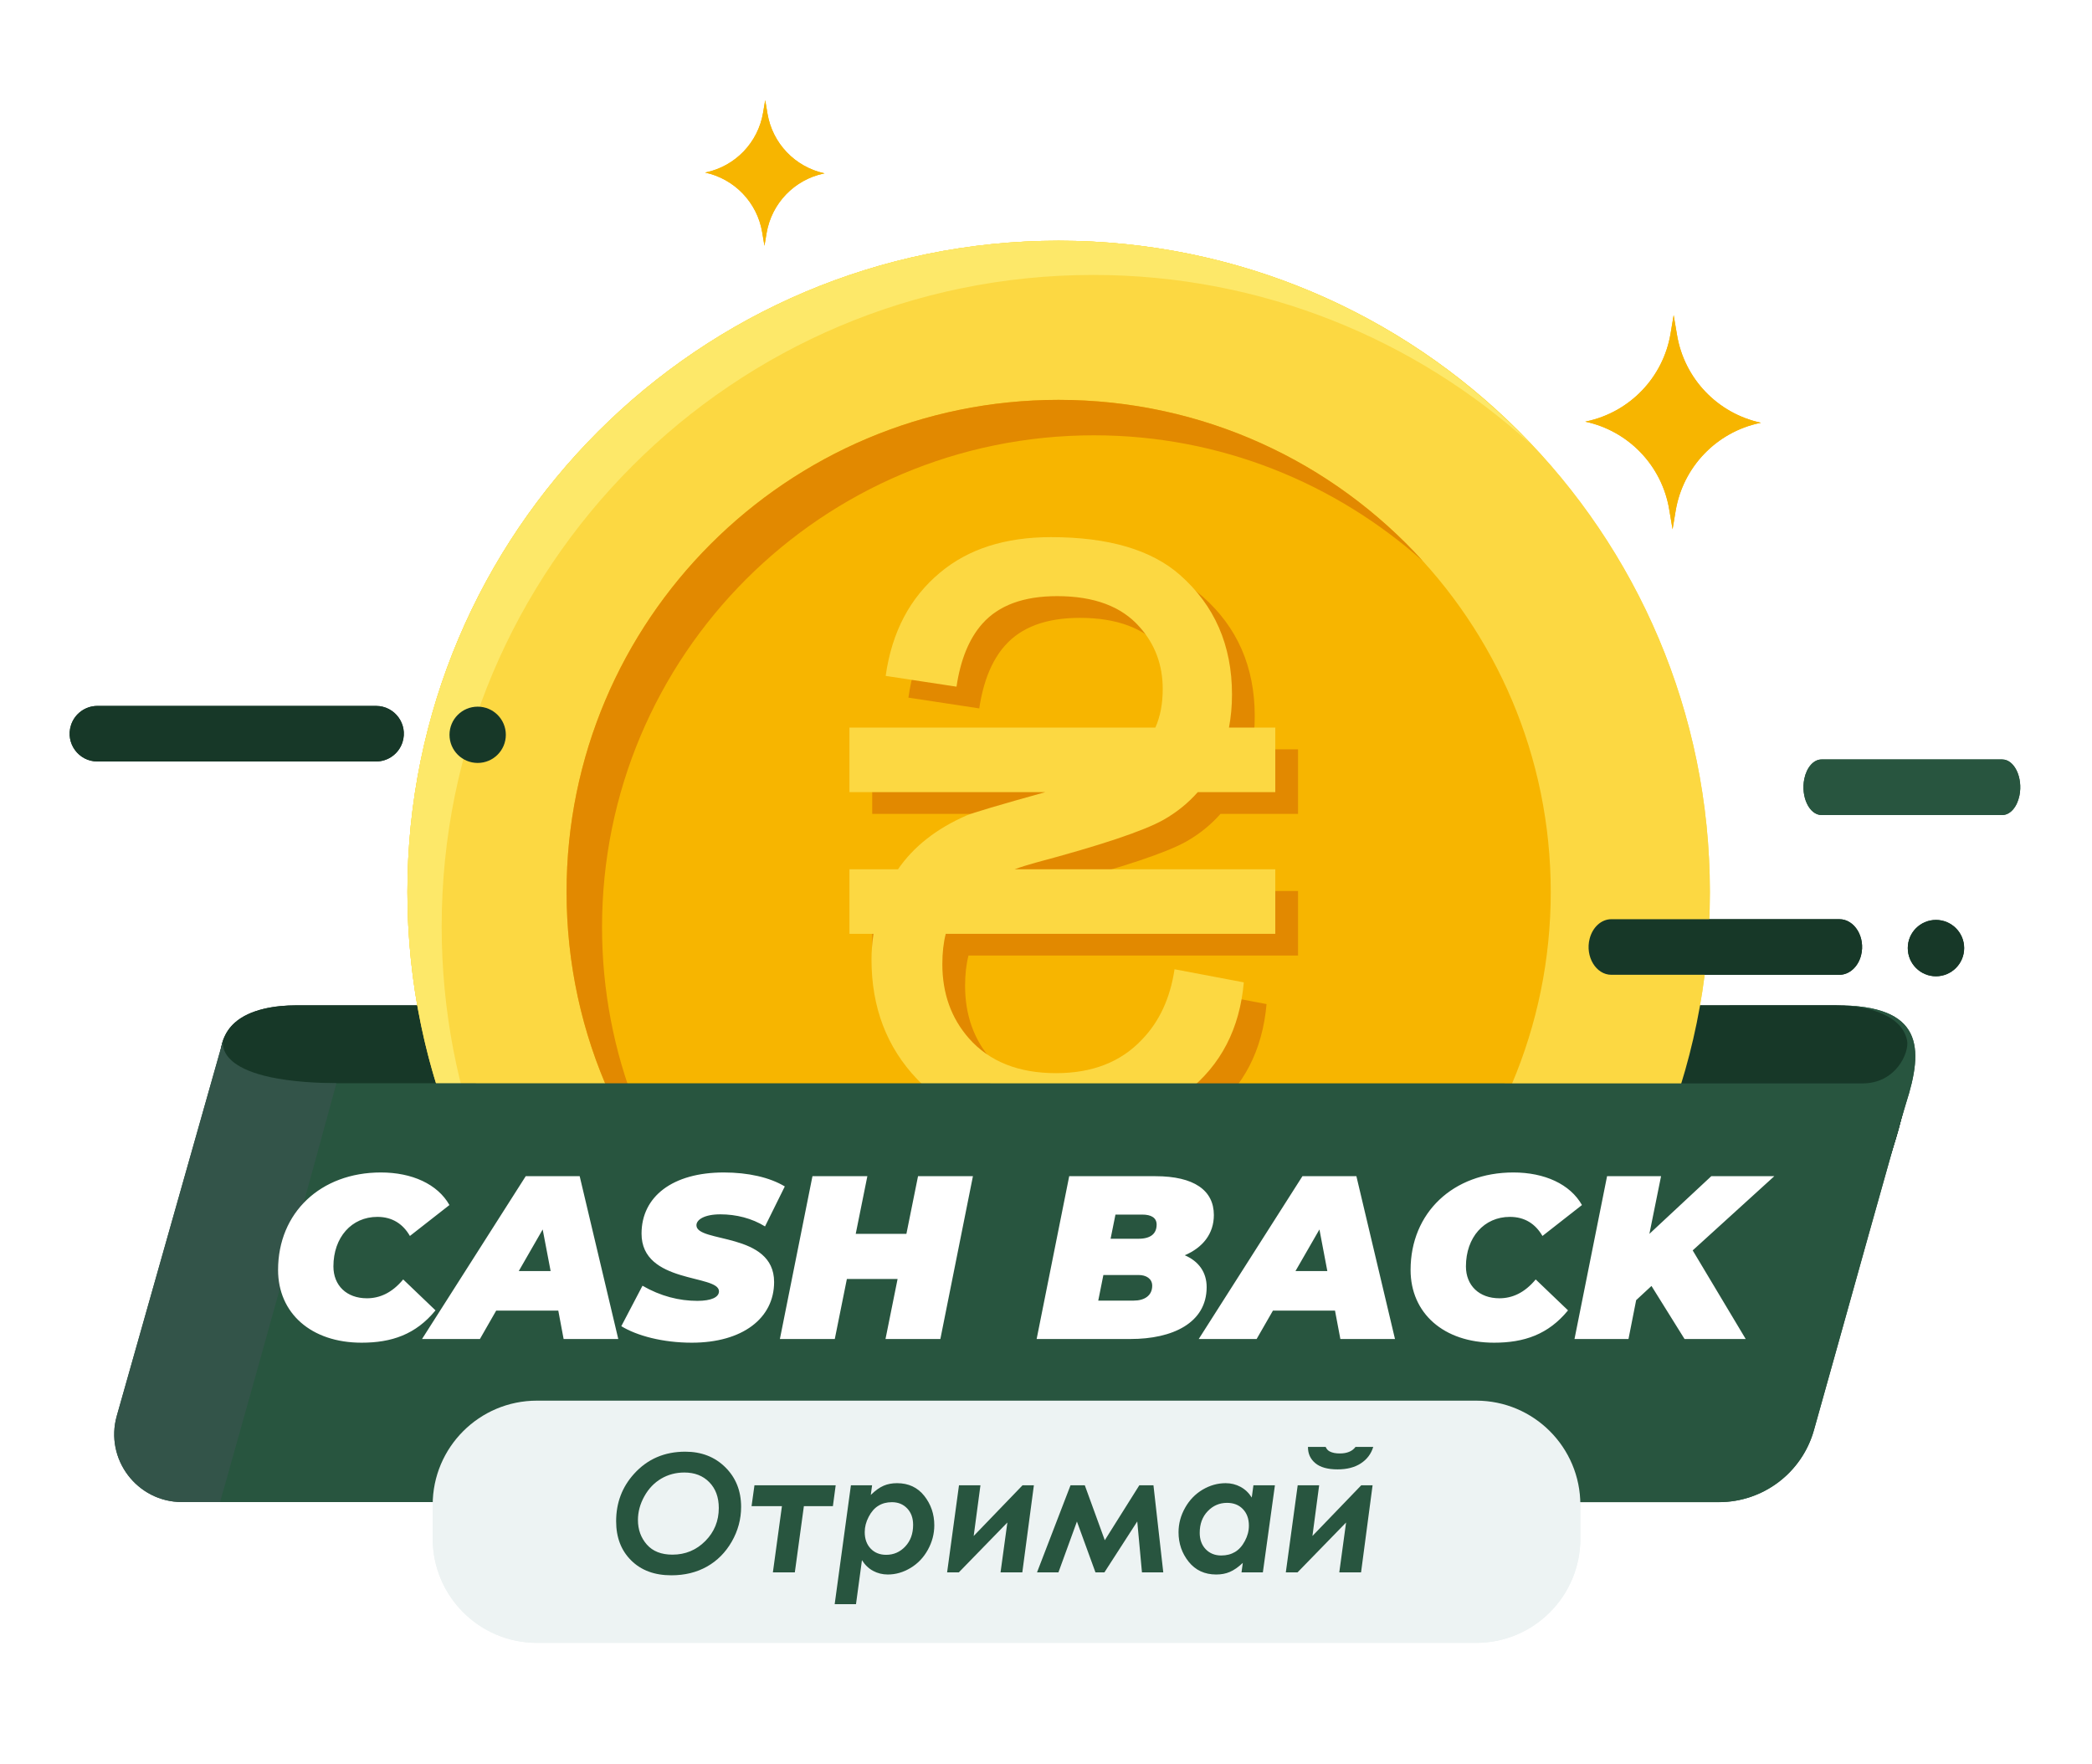
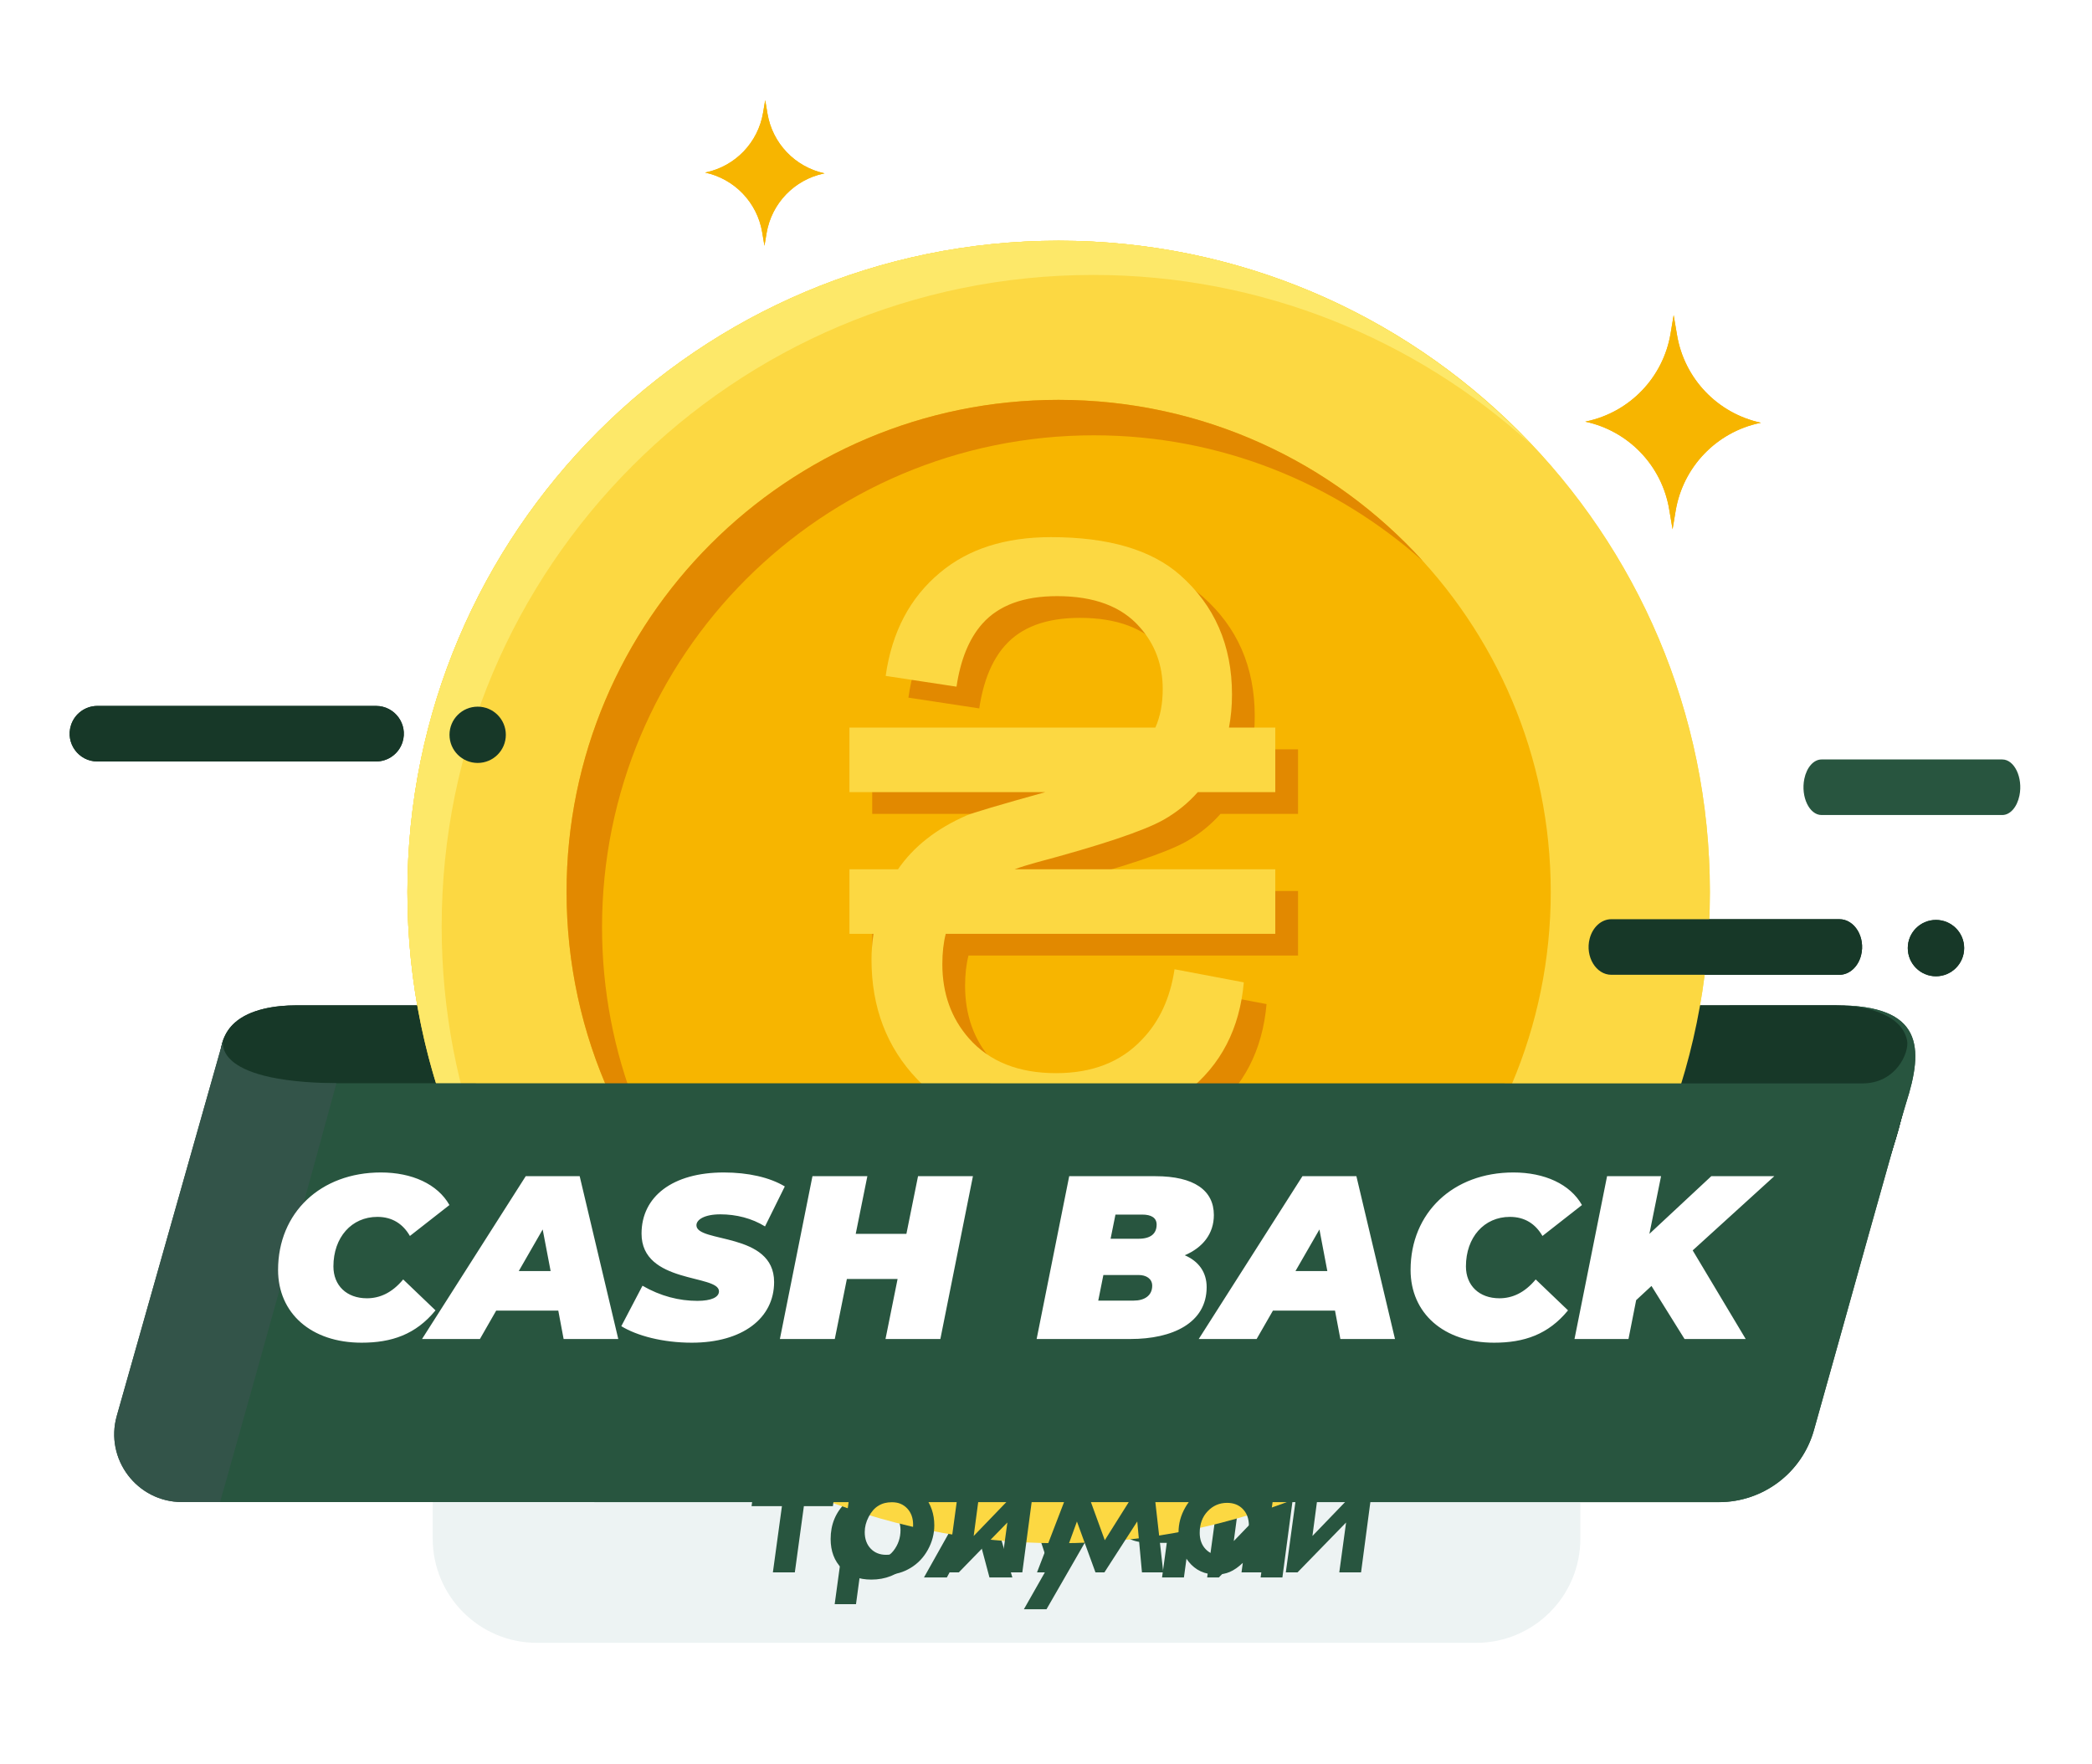
<svg xmlns="http://www.w3.org/2000/svg" xml:space="preserve" width="600px" height="506px" version="1.1" style="shape-rendering:geometricPrecision; text-rendering:geometricPrecision; image-rendering:optimizeQuality; fill-rule:evenodd; clip-rule:evenodd" viewBox="0 0 600.6 506.22">
  <defs>
    <style type="text/css">
   
    .fil1 {fill:#173828}
    .fil8 {fill:#28553F}
    .fil9 {fill:#335449}
    .fil5 {fill:#E28900}
    .fil10 {fill:#EDF3F3}
    .fil4 {fill:#F7B500}
    .fil2 {fill:#FCD842}
    .fil3 {fill:#FDE869}
    .fil0 {fill:white}
    .fil11 {fill:#28553F;fill-rule:nonzero}
    .fil6 {fill:#E28900;fill-rule:nonzero}
    .fil7 {fill:#FCD842;fill-rule:nonzero}
   
  </style>
  </defs>
  <g id="Слой_x0020_1">
    <polygon class="fil0" points="0,506.22 600.6,506.22 600.6,0 0,0 " />
    <path class="fil1" d="M545.09 324.03c-3.09,11.56 -22.07,63.61 -28.71,84.3 -6.22,19.33 -3.75,-44.15 -9.95,-24.82 -0.99,3.06 -14.32,6.22 -16.88,8.18 -2.79,2.16 -7.28,7.17 -10.81,7.16 -29.78,-0.16 -6.55,-7.01 -36.34,-7.16 -15.06,-0.08 -18.83,5.76 -33.9,5.69 -7.53,-0.04 -16.95,1.5 -24.49,1.47 -6.58,-0.04 -56.04,-8.83 -62.29,-10.49 2.99,-16.48 25.94,26.57 30.66,10.49 4.86,-16.57 -25.47,6.62 -20.61,-9.94 9.82,-33.48 19.64,-66.95 29.46,-100.42 55.29,0 110.59,-0.01 165.89,-0.02 5.88,0 13.2,1.06 17.59,4.96 6.26,5.57 4.3,14.65 2.35,22.8 -0.63,2.61 -1.29,5.21 -1.97,7.8l0 0z" />
    <path class="fil1" d="M67.07 324.03c3.08,11.57 22.06,63.62 28.71,84.3 6.2,19.33 3.74,-44.15 9.94,-24.82 0.99,3.07 14.32,6.22 16.87,8.18 2.8,2.16 7.28,7.18 10.82,7.16 29.78,-0.16 6.55,-7 36.33,-7.16 15.07,-0.07 18.84,5.76 33.91,5.69 7.53,-0.04 16.95,1.5 24.49,1.47 6.58,-0.04 56.04,-8.83 62.28,-10.49 -2.98,-16.48 -25.94,26.57 -30.65,10.49 -4.86,-16.56 25.47,6.62 20.61,-9.94 -9.82,-33.47 -19.64,-66.94 -29.45,-100.41 -55.3,-0.01 -110.6,-0.02 -165.9,-0.02 -5.87,0 -13.2,1.06 -17.59,4.95 -6.26,5.57 -4.31,14.66 -2.35,22.8 0.62,2.62 1.29,5.21 1.98,7.8l0 0z" />
    <path class="fil2" d="M490.89 255.93c0,103.26 -83.7,186.97 -186.96,186.97 -103.25,0 -186.96,-83.71 -186.96,-186.97 0,-103.25 83.71,-186.96 186.96,-186.96 103.26,0 186.96,83.71 186.96,186.96z" />
    <path class="fil3" d="M439.47 127.39c-33.19,-30.2 -77.27,-48.59 -125.62,-48.59 -103.3,0 -187.05,83.75 -187.05,187.05 0,48.35 18.39,92.42 48.59,125.62 -35.98,-33.9 -58.42,-82.13 -58.42,-135.57 0,-103.19 83.75,-186.93 186.93,-186.93 53.44,0 101.68,22.44 135.57,58.42z" />
    <path class="fil4" d="M445.2 255.93c0,78.02 -63.25,141.27 -141.27,141.27 -78.02,0 -141.27,-63.25 -141.27,-141.27 0,-78.02 63.25,-141.27 141.27,-141.27 78.02,0 141.27,63.25 141.27,141.27z" />
    <path class="fil5" d="M408.47 160.93c-25.1,-22.33 -58.06,-36.09 -94.39,-36.09 -78.08,0 -141.24,63.16 -141.24,141.23 0,36.33 13.77,69.3 36.09,94.4 -28.45,-25.79 -46.27,-63.04 -46.27,-104.57 0,-77.97 63.28,-141.24 141.24,-141.24 41.53,0 78.78,17.81 104.57,46.27z" />
    <g id="_2064568832784">
      <path class="fil6" d="M372.66 274.18l-94.61 0c-0.64,2.49 -0.98,5.39 -0.98,8.7 0,8.36 2.53,15.48 7.61,21.28 5.88,6.67 14.24,10.02 25.05,10.02 10.39,0 18.6,-3.2 24.63,-9.61 5,-5.15 8.13,-11.9 9.37,-20.22l19.89 3.77c-1.17,13.29 -6.59,23.76 -16.27,31.37 -9.64,7.61 -22.11,11.41 -37.4,11.41 -7.57,0 -15.06,-1.36 -22.48,-4.07 -7.42,-2.71 -13.3,-6.36 -17.63,-10.92 -8.74,-9.15 -13.1,-20.64 -13.1,-34.35 0,-2.33 0.18,-4.82 0.56,-7.38l-6.89 0 0 -18.53 13.93 0c4.49,-6.51 11,-11.63 19.59,-15.4 1.84,-0.79 9.41,-3.05 22.71,-6.74l-56.23 0 0 -18.53 87.82 0c1.4,-3.17 2.11,-6.86 2.11,-11.07 0,-6.93 -2.22,-12.88 -6.62,-17.82 -5.2,-5.91 -13.11,-8.85 -23.69,-8.85 -9.64,0 -16.8,2.64 -21.51,7.95 -3.73,4.22 -6.21,10.2 -7.38,18.04l-20.34 -3.09c1.77,-12.58 6.97,-22.48 15.63,-29.68 8.1,-6.78 18.68,-10.17 31.83,-10.17 16.45,0 28.77,3.62 36.98,10.81 9.98,8.78 14.99,20.23 14.99,34.39 0,3.31 -0.3,6.48 -0.87,9.49l13.3 0 0 18.53 -22.26 0c-2.79,3.16 -6.1,5.83 -9.91,7.98 -5.68,3.16 -17.92,7.27 -36.72,12.28 -2.14,0.6 -4.14,1.2 -5.95,1.88l74.84 0 0 18.53z" />
      <path class="fil7" d="M366.13 267.95l-94.61 0c-0.64,2.48 -0.98,5.38 -0.98,8.7 0,8.36 2.52,15.48 7.61,21.28 5.87,6.66 14.24,10.01 25.04,10.01 10.4,0 18.61,-3.2 24.63,-9.6 5.01,-5.16 8.14,-11.9 9.38,-20.22l19.89 3.76c-1.17,13.3 -6.59,23.77 -16.27,31.37 -9.64,7.61 -22.11,11.41 -37.4,11.41 -7.57,0 -15.07,-1.35 -22.48,-4.06 -7.42,-2.71 -13.3,-6.37 -17.63,-10.92 -8.74,-9.16 -13.11,-20.64 -13.11,-34.35 0,-2.34 0.19,-4.82 0.57,-7.38l-6.89 0 0 -18.53 13.93 0c4.48,-6.52 11,-11.64 19.59,-15.41 1.84,-0.79 9.41,-3.05 22.71,-6.74l-56.23 0 0 -18.53 87.82 0c1.4,-3.16 2.11,-6.85 2.11,-11.07 0,-6.93 -2.22,-12.88 -6.63,-17.81 -5.19,-5.92 -13.1,-8.85 -23.69,-8.85 -9.64,0 -16.79,2.63 -21.5,7.94 -3.73,4.22 -6.21,10.21 -7.38,18.04l-20.34 -3.09c1.77,-12.57 6.97,-22.48 15.63,-29.67 8.1,-6.78 18.68,-10.17 31.82,-10.17 16.46,0 28.78,3.62 36.99,10.81 9.98,8.77 14.99,20.22 14.99,34.38 0,3.32 -0.3,6.48 -0.87,9.49l13.3 0 0 18.53 -22.26 0c-2.79,3.17 -6.1,5.84 -9.91,7.99 -5.68,3.16 -17.92,7.27 -36.72,12.28 -2.14,0.6 -4.14,1.2 -5.95,1.88l74.84 0 0 18.53 0 0z" />
    </g>
    <path class="fil8" d="M527.16 288.48c6.7,-0.08 18.68,1.89 20.34,10.06 0.69,3.42 -3.12,12.35 -12.8,12.35 -0.66,0 -458.65,-0.05 -458.65,-0.05l-29.12 98.13c0,0 -2.77,22.11 15.5,22.11 97.09,0 410.64,0.01 410.64,0.02l20.41 0c12.7,0 23.84,-8.43 27.28,-20.65 8.8,-31.26 24.19,-86.83 26.43,-93.82 5.16,-16.01 4.96,-28.21 -20.03,-28.15l0 0z" />
    <path class="fil9" d="M64.18 298.13c0,0 -4.56,12.34 32.42,12.71 -16.44,60.41 -33.42,120.24 -33.42,120.24l-10.91 0c-12.91,0 -22.25,-12.34 -18.73,-24.77l30.64 -108.18 0 0z" />
    <path class="fil0" d="M509.38 337.52l-23.43 21.3 15.22 25.44 -17.56 0 -9.48 -15.22 -4.41 4.07 -2.19 11.15 -15.5 0 9.35 -46.74 15.49 0 -3.34 16.57 17.76 -16.57 18.09 0 0 0zm-80.45 47.81c8.62,0 15.56,-2.34 21.23,-9.28l-9.28 -8.88c-3.2,3.87 -6.74,5.4 -10.41,5.4 -5.81,0 -9.62,-3.67 -9.62,-9.14 0,-8.35 5.21,-14.22 12.62,-14.22 4.28,0 7.35,2 9.35,5.47l11.35 -8.87c-3.41,-6.01 -10.75,-9.35 -19.7,-9.35 -17.29,0 -29.51,11.54 -29.51,27.97 0,12.42 9.49,20.9 23.97,20.9l0 0 0 0zm-57.01 -20.56l9.14 0 -2.27 -11.96 -6.87 11.96 0 0 0 0zm12.88 19.49l-1.53 -8.15 -17.83 0 -4.67 8.15 -16.63 0 29.78 -46.74 15.49 0 11.08 46.74 -15.69 0 0 0 0 0zm-59.35 -11.02l-10.15 0 1.47 -7.34 10.15 0c2.07,0 3.87,1 3.87,3.07 0,2.87 -2.26,4.27 -5.34,4.27l0 0zm2.47 -24.7c2.61,0 4.14,0.93 4.14,2.87 0,2.54 -1.6,4.08 -5.21,4.08l-8.01 0 1.4 -6.95 7.68 0 0 0 0 0zm12.22 11.69c5.14,-2.21 8.34,-6.14 8.34,-11.56 0,-7.07 -5.67,-11.15 -16.75,-11.15l-24.77 0 -9.35 46.74 26.97 0c11.95,0 21.83,-4.54 21.83,-14.89 0,-4.27 -2.27,-7.41 -6.27,-9.14l0 0 0 0zm-76.57 -22.71l15.75 0 -9.35 46.74 -15.75 0 3.47 -17.23 -14.56 0 -3.47 17.23 -15.75 0 9.34 -46.74 15.76 0 -3.34 16.57 14.56 0 3.34 -16.57 0 0 0 0zm-64.97 47.81c14.56,0 23.64,-7.02 23.64,-17.43 0,-14.41 -22.3,-11.14 -22.3,-16.29 0,-1.6 2.27,-3.13 6.88,-3.13 4.54,0 9.08,1.13 12.82,3.47l5.67 -11.49c-4.34,-2.6 -10.55,-4 -17.49,-4 -14.75,0 -23.64,6.94 -23.64,17.56 0,14.48 22.24,11.61 22.24,16.55 0,1.67 -2.14,2.74 -6.21,2.74 -5.21,0 -10.55,-1.33 -15.76,-4.34l-6.07 11.62c4.47,2.74 11.88,4.74 20.22,4.74l0 0 0 0zm-49.67 -20.56l9.15 0 -2.27 -11.96 -6.88 11.96 0 0zm12.89 19.49l-1.54 -8.15 -17.82 0 -4.68 8.15 -16.62 0 29.78 -46.74 15.49 0 11.08 46.74 -15.69 0 0 0zm-58.01 1.07c8.61,0 15.55,-2.34 21.23,-9.28l-9.29 -8.88c-3.2,3.87 -6.74,5.4 -10.41,5.4 -5.81,0 -9.62,-3.67 -9.62,-9.14 0,-8.35 5.21,-14.22 12.62,-14.22 4.28,0 7.35,2 9.35,5.47l11.35 -8.87c-3.4,-6.01 -10.75,-9.35 -19.7,-9.35 -17.29,0 -29.5,11.54 -29.5,27.97 0,12.42 9.48,20.9 23.97,20.9l0 0 0 0z" />
    <path class="fil10" d="M423.79 471.5l-269.64 0c-16.52,0 -29.92,-13.4 -29.92,-29.93l0 -9.69c0,-16.53 13.4,-29.92 29.92,-29.92l269.64 0c16.52,0 29.92,13.39 29.92,29.92l0 9.69c0,16.53 -13.4,29.93 -29.92,29.93z" />
    <path class="fil1" d="M107.96 218.47l-79.99 0c-5.38,0 -9.22,-5.23 -7.6,-10.37 1.04,-3.32 4.12,-5.58 7.6,-5.58l79.99 0c5.39,0 9.23,5.23 7.61,10.38 -1.05,3.32 -4.13,5.57 -7.61,5.57z" />
    <path class="fil1" d="M145.23 210.81c0,4.47 -3.62,8.08 -8.08,8.08 -4.47,0 -8.09,-3.61 -8.09,-8.08 0,-4.47 3.62,-8.08 8.09,-8.08 4.46,0 8.08,3.61 8.08,8.08z" />
    <path class="fil1" d="M528.06 279.71l-65.46 0c-4.41,0 -7.55,-5.24 -6.23,-10.37 0.86,-3.33 3.38,-5.59 6.23,-5.59l65.46 0c4.42,0 7.56,5.24 6.23,10.38 -0.85,3.32 -3.38,5.58 -6.23,5.58z" />
-     <path class="fil8" d="M574.83 233.84l-51.89 0c-3.5,0 -5.99,-5.24 -4.94,-10.38 0.68,-3.31 2.68,-5.57 4.94,-5.57l51.89 0c3.49,0 5.98,5.23 4.93,10.37 -0.68,3.32 -2.67,5.58 -4.93,5.58z" />
    <path class="fil1" d="M563.89 272.04c0,4.47 -3.63,8.09 -8.09,8.09 -4.47,0 -8.09,-3.62 -8.09,-8.09 0,-4.46 3.62,-8.08 8.09,-8.08 4.46,0 8.09,3.62 8.09,8.08z" />
    <path class="fil4" d="M505.21 121.3l0.35 -0.08c-12.44,-2.65 -22,-12.63 -24.1,-25.18l-0.97 -5.71 -0.89 5.32c-2.11,12.55 -11.68,22.54 -24.13,25.18l-0.36 0.08c12.44,2.65 22,12.63 24.1,25.17l0.97 5.73 0.89 -5.33c2.11,-12.55 11.68,-22.54 24.14,-25.18l0 0z" />
    <path class="fil4" d="M236.49 49.67l0.25 -0.05c-8.46,-1.81 -14.97,-8.59 -16.4,-17.12l-0.65 -3.9 -0.61 3.62c-1.44,8.54 -7.94,15.33 -16.41,17.13l-0.25 0.05c8.46,1.81 14.97,8.6 16.4,17.12l0.65 3.9 0.61 -3.63c1.44,-8.53 7.94,-15.32 16.41,-17.12l0 0z" />
-     <polygon class="fil11" points="211.06,418.92 235.63,418.92 231.01,452.72 224.53,452.72 228.32,424.95 216.77,424.95 212.98,452.72 206.45,452.72 " />
    <path id="_1" class="fil11" d="M252.79 427.11c2.22,0 4.24,0.51 6.05,1.54 1.82,1.02 3.23,2.47 4.25,4.36 1.01,1.87 1.51,3.98 1.51,6.32 0,3.89 -1.39,7.19 -4.16,9.92 -2.78,2.72 -6.2,4.09 -10.29,4.09 -3.56,0 -6.39,-1.08 -8.51,-3.22 -2.11,-2.15 -3.17,-4.96 -3.17,-8.43 0,-4.19 1.44,-7.66 4.3,-10.42 2.87,-2.77 6.2,-4.16 10.02,-4.16l0 0zm-0.45 5.84c-2.51,0 -4.44,0.9 -5.79,2.69 -1.34,1.8 -2,3.75 -2,5.83 0,1.87 0.55,3.37 1.64,4.51 1.09,1.14 2.55,1.71 4.38,1.71 2.59,0 4.57,-0.87 5.93,-2.61 1.35,-1.73 2.03,-3.71 2.03,-5.94 0,-1.83 -0.58,-3.32 -1.73,-4.47 -1.14,-1.15 -2.63,-1.72 -4.46,-1.72z" />
    <polygon id="_2" class="fil11" points="290.64,452.72 284.07,452.72 280.03,437.57 271.84,452.72 265.27,452.72 279.29,427.73 283.34,427.73 " />
    <polygon id="_3" class="fil11" points="294,427.73 300.04,427.73 304.92,442.6 313.49,427.73 320.08,427.73 300.44,461.86 293.95,461.86 301.09,449.3 " />
    <path id="_4" class="fil11" d="M334.98 442.79l-4.36 0c-2.48,0 -4.45,-0.31 -5.9,-0.94 -1.45,-0.63 -2.42,-1.41 -2.93,-2.35 -0.51,-0.93 -0.77,-2.08 -0.77,-3.46 0,-0.51 0.04,-1.06 0.12,-1.68l0.92 -6.63 6.3 0 -0.67 4.91c-0.11,0.77 -0.15,1.39 -0.15,1.88 0,0.8 0.17,1.38 0.51,1.76 0.35,0.38 0.88,0.61 1.6,0.71 0.71,0.1 2.13,0.15 4.27,0.15l1.82 0 1.29 -9.41 6.28 0 -3.41 24.99 -6.28 0 1.36 -9.93 0 0z" />
    <polygon id="_5" class="fil11" points="349.93,452.72 346.57,452.72 349.99,427.73 356.15,427.73 354.21,442.28 368.22,427.73 371.48,427.73 368.17,452.72 361.92,452.72 363.87,438.41 " />
  </g>
  <g id="Слой_x0020_1_0">
    <path class="fil1" d="M545.09 324.03c-3.08,11.57 -22.06,63.61 -28.71,84.31 -6.21,19.33 -3.74,-44.16 -9.95,-24.83 -0.98,3.07 -14.32,6.23 -16.87,8.19 -2.79,2.16 -7.28,7.17 -10.81,7.15 -29.78,-0.15 -6.56,-7 -36.34,-7.15 -15.06,-0.08 -18.84,5.76 -33.9,5.68 -7.54,-0.04 -16.96,1.51 -24.49,1.47 -6.59,-0.03 -56.05,-8.82 -62.29,-10.49 2.98,-16.47 25.94,26.58 30.65,10.49 4.87,-16.56 -25.47,6.63 -20.61,-9.94 9.82,-33.47 19.64,-66.95 29.46,-100.42 55.3,0 110.6,-0.01 165.9,-0.02 5.88,0 13.2,1.06 17.59,4.96 6.26,5.57 4.3,14.66 2.35,22.81 -0.63,2.6 -1.29,5.2 -1.98,7.79z" />
    <path class="fil1" d="M67.06 324.03c3.08,11.57 22.06,63.62 28.71,84.31 6.2,19.33 3.74,-44.16 9.95,-24.83 0.98,3.07 14.31,6.23 16.87,8.19 2.79,2.16 7.28,7.17 10.81,7.15 29.78,-0.15 6.55,-6.99 36.34,-7.15 15.07,-0.08 18.84,5.76 33.9,5.68 7.54,-0.03 16.96,1.51 24.49,1.47 6.59,-0.03 56.05,-8.82 62.29,-10.49 -2.98,-16.47 -25.94,26.58 -30.65,10.49 -4.86,-16.56 25.46,6.63 20.61,-9.94 -9.82,-33.46 -19.64,-66.94 -29.45,-100.41 -55.31,-0.01 -110.61,-0.02 -165.91,-0.02 -5.87,0 -13.2,1.06 -17.59,4.96 -6.26,5.56 -4.31,14.65 -2.35,22.8 0.62,2.61 1.29,5.2 1.98,7.79l0 0z" />
    <path class="fil2" d="M490.9 255.93c0,103.26 -83.71,186.97 -186.97,186.97 -103.26,0 -186.97,-83.71 -186.97,-186.97 0,-103.26 83.71,-186.96 186.97,-186.96 103.26,0 186.97,83.7 186.97,186.96z" />
    <path class="fil3" d="M439.48 127.38c-33.2,-30.2 -77.27,-48.59 -125.63,-48.59 -103.3,0 -187.05,83.75 -187.05,187.06 0,48.35 18.39,92.42 48.58,125.62 -35.97,-33.89 -58.42,-82.13 -58.42,-135.57 0,-103.19 83.75,-186.94 186.94,-186.94 53.45,0 101.68,22.44 135.58,58.42z" />
    <path class="fil4" d="M445.21 255.93c0,78.03 -63.25,141.28 -141.28,141.28 -78.02,0 -141.27,-63.25 -141.27,-141.28 0,-78.02 63.25,-141.27 141.27,-141.27 78.03,0 141.28,63.25 141.28,141.27l0 0z" />
    <path class="fil5" d="M408.48 160.92c-25.11,-22.32 -58.07,-36.09 -94.4,-36.09 -78.08,0 -141.24,63.16 -141.24,141.24 0,36.33 13.77,69.3 36.09,94.41 -28.46,-25.8 -46.27,-63.05 -46.27,-104.58 0,-77.97 63.27,-141.25 141.24,-141.25 41.53,0 78.78,17.82 104.58,46.27l0 0z" />
    <g id="_2064568686304">
      <path class="fil6" d="M372.66 274.18l-94.61 0c-0.64,2.49 -0.98,5.39 -0.98,8.7 0,8.36 2.52,15.48 7.61,21.28 5.87,6.67 14.24,10.02 25.04,10.02 10.4,0 18.61,-3.2 24.64,-9.6 5.01,-5.16 8.13,-11.9 9.37,-20.23l19.89 3.77c-1.17,13.29 -6.59,23.76 -16.27,31.37 -9.64,7.61 -22.11,11.41 -37.4,11.41 -7.57,0 -15.06,-1.35 -22.48,-4.06 -7.42,-2.72 -13.3,-6.37 -17.63,-10.93 -8.74,-9.15 -13.11,-20.63 -13.11,-34.34 0,-2.34 0.19,-4.83 0.57,-7.39l-6.89 0 0 -18.53 13.93 0c4.48,-6.51 11,-11.63 19.59,-15.4 1.84,-0.79 9.41,-3.05 22.71,-6.74l-56.23 0 0 -18.53 87.83 0c1.39,-3.17 2.1,-6.86 2.1,-11.08 0,-6.93 -2.22,-12.88 -6.62,-17.81 -5.2,-5.91 -13.11,-8.85 -23.69,-8.85 -9.65,0 -16.8,2.64 -21.51,7.95 -3.73,4.21 -6.21,10.2 -7.38,18.04l-20.34 -3.09c1.77,-12.58 6.97,-22.49 15.63,-29.68 8.1,-6.78 18.68,-10.17 31.83,-10.17 16.45,0 28.77,3.62 36.98,10.81 9.98,8.78 14.99,20.23 14.99,34.39 0,3.31 -0.3,6.47 -0.87,9.49l13.3 0 0 18.53 -22.26 0c-2.79,3.16 -6.1,5.84 -9.9,7.98 -5.69,3.17 -17.93,7.27 -36.73,12.28 -2.14,0.6 -4.14,1.21 -5.95,1.88l74.84 0 0 18.53 0 0z" />
      <path class="fil7" d="M366.13 267.95l-94.61 0c-0.64,2.48 -0.98,5.38 -0.98,8.7 0,8.36 2.52,15.48 7.61,21.28 5.87,6.67 14.23,10.02 25.04,10.02 10.4,0 18.61,-3.21 24.63,-9.61 5.01,-5.16 8.14,-11.9 9.38,-20.22l19.89 3.76c-1.17,13.3 -6.59,23.77 -16.27,31.38 -9.64,7.61 -22.11,11.41 -37.4,11.41 -7.57,0 -15.07,-1.36 -22.49,-4.07 -7.42,-2.71 -13.29,-6.36 -17.62,-10.92 -8.74,-9.15 -13.11,-20.64 -13.11,-34.35 0,-2.33 0.19,-4.82 0.57,-7.38l-6.9 0 0 -18.53 13.94 0c4.48,-6.52 11,-11.64 19.58,-15.41 1.85,-0.79 9.42,-3.05 22.71,-6.74l-56.23 0 0 -18.53 87.83 0c1.4,-3.16 2.11,-6.85 2.11,-11.07 0,-6.93 -2.22,-12.88 -6.63,-17.81 -5.19,-5.92 -13.1,-8.86 -23.69,-8.86 -9.64,0 -16.79,2.64 -21.5,7.95 -3.73,4.22 -6.22,10.21 -7.38,18.04l-20.34 -3.09c1.77,-12.58 6.97,-22.48 15.63,-29.67 8.1,-6.78 18.68,-10.17 31.82,-10.17 16.46,0 28.78,3.61 36.99,10.81 9.98,8.77 14.99,20.22 14.99,34.38 0,3.32 -0.3,6.48 -0.87,9.49l13.3 0 0 18.53 -22.26 0c-2.79,3.17 -6.1,5.84 -9.91,7.99 -5.68,3.16 -17.92,7.27 -36.72,12.28 -2.14,0.6 -4.14,1.2 -5.95,1.88l74.84 0 0 18.53 0 0z" />
    </g>
    <path class="fil8" d="M527.17 288.48c6.7,-0.07 18.68,1.89 20.34,10.07 0.69,3.41 -3.12,12.34 -12.8,12.34 -0.66,0 -458.67,-0.05 -458.67,-0.05l-29.12 98.14c0,0 -2.77,22.11 15.5,22.11 97.09,0 410.65,0.01 410.65,0.02l20.42 0c12.7,0 23.84,-8.43 27.28,-20.65 8.8,-31.26 24.19,-86.84 26.43,-93.83 5.16,-16.01 4.96,-28.21 -20.03,-28.15l0 0z" />
    <path class="fil9" d="M64.17 298.14c0,0 -4.56,12.33 32.42,12.7 -16.44,60.41 -33.42,120.25 -33.42,120.25l-10.91 0c-12.91,0 -22.25,-12.34 -18.73,-24.77l30.64 -108.18 0 0z" />
    <path class="fil0" d="M509.39 337.53l-23.43 21.3 15.22 25.44 -17.56 0 -9.49 -15.23 -4.4 4.08 -2.2 11.15 -15.5 0 9.35 -46.74 15.5 0 -3.35 16.56 17.77 -16.56 18.09 0zm-80.46 47.8c8.62,0 15.56,-2.34 21.24,-9.28l-9.28 -8.88c-3.21,3.87 -6.75,5.41 -10.42,5.41 -5.81,0 -9.61,-3.67 -9.61,-9.15 0,-8.34 5.21,-14.22 12.62,-14.22 4.27,0 7.34,2.01 9.35,5.48l11.34 -8.88c-3.4,-6.01 -10.75,-9.35 -19.69,-9.35 -17.29,0 -29.51,11.55 -29.51,27.98 0,12.41 9.48,20.89 23.96,20.89l0 0 0 0zm-57.01 -20.56l9.15 0 -2.27 -11.95 -6.88 11.95 0 0 0 0zm12.89 19.5l-1.54 -8.15 -17.82 0 -4.68 8.15 -16.62 0 29.77 -46.74 15.49 0 11.08 46.74 -15.68 0 0 0zm-59.36 -11.02l-10.15 0 1.47 -7.35 10.15 0c2.07,0 3.87,1 3.87,3.08 0,2.87 -2.26,4.27 -5.34,4.27l0 0 0 0zm2.47 -24.7c2.61,0 4.14,0.93 4.14,2.87 0,2.53 -1.6,4.07 -5.21,4.07l-8.01 0 1.4 -6.94 7.68 0 0 0 0 0zm12.22 11.68c5.14,-2.2 8.35,-6.14 8.35,-11.55 0,-7.08 -5.68,-11.15 -16.76,-11.15l-24.77 0 -9.35 46.74 26.97 0c11.95,0 21.84,-4.55 21.84,-14.89 0,-4.27 -2.27,-7.42 -6.28,-9.15l0 0 0 0zm-76.58 -22.7l15.76 0 -9.35 46.74 -15.75 0 3.47 -17.23 -14.56 0 -3.47 17.23 -15.76 0 9.35 -46.74 15.76 0 -3.34 16.56 14.55 0 3.34 -16.56 0 0zm-64.96 47.8c14.56,0 23.64,-7.01 23.64,-17.42 0,-14.42 -22.3,-11.15 -22.3,-16.29 0,-1.6 2.27,-3.14 6.87,-3.14 4.54,0 9.08,1.14 12.82,3.47l5.68 -11.48c-4.34,-2.61 -10.55,-4.01 -17.5,-4.01 -14.75,0 -23.63,6.94 -23.63,17.56 0,14.49 22.23,11.62 22.23,16.56 0,1.67 -2.14,2.74 -6.21,2.74 -5.2,0 -10.55,-1.34 -15.75,-4.34l-6.08 11.61c4.48,2.74 11.89,4.74 20.23,4.74l0 0zm-49.67 -20.56l9.15 0 -2.28 -11.95 -6.87 11.95 0 0zm12.88 19.5l-1.53 -8.15 -17.83 0 -4.67 8.15 -16.62 0 29.77 -46.74 15.49 0 11.08 46.74 -15.69 0 0 0zm-58.01 1.06c8.61,0 15.55,-2.34 21.23,-9.28l-9.28 -8.88c-3.21,3.87 -6.74,5.41 -10.42,5.41 -5.81,0 -9.61,-3.67 -9.61,-9.15 0,-8.34 5.21,-14.22 12.62,-14.22 4.27,0 7.34,2.01 9.34,5.48l11.35 -8.88c-3.4,-6.01 -10.75,-9.35 -19.69,-9.35 -17.3,0 -29.51,11.55 -29.51,27.98 0,12.41 9.48,20.89 23.97,20.89l0 0 0 0z" />
-     <path class="fil10" d="M423.8 471.51l-269.65 0c-16.53,0 -29.93,-13.4 -29.93,-29.93l0 -9.69c0,-16.53 13.4,-29.92 29.93,-29.92l269.65 0c16.52,0 29.91,13.39 29.91,29.92l0 9.69c0,16.53 -13.39,29.93 -29.91,29.93z" />
    <path class="fil1" d="M107.95 218.47l-79.99 0c-5.39,0 -9.22,-5.23 -7.6,-10.37 1.04,-3.32 4.12,-5.58 7.6,-5.58l79.99 0c5.39,0 9.23,5.23 7.61,10.38 -1.05,3.32 -4.12,5.57 -7.61,5.57z" />
    <path class="fil1" d="M145.22 210.81c0,4.47 -3.62,8.08 -8.08,8.08 -4.47,0 -8.09,-3.61 -8.09,-8.08 0,-4.47 3.62,-8.08 8.09,-8.08 4.46,0 8.08,3.61 8.08,8.08z" />
    <path class="fil1" d="M528.07 279.71l-65.46 0c-4.41,0 -7.56,-5.23 -6.23,-10.37 0.86,-3.33 3.38,-5.59 6.23,-5.59l65.46 0c4.42,0 7.55,5.24 6.23,10.38 -0.85,3.32 -3.38,5.58 -6.23,5.58l0 0z" />
    <path class="fil8" d="M574.84 233.84l-51.89 0c-3.5,0 -5.99,-5.23 -4.94,-10.38 0.68,-3.31 2.68,-5.57 4.94,-5.57l51.89 0c3.49,0 5.98,5.23 4.93,10.37 -0.68,3.32 -2.67,5.58 -4.93,5.58l0 0z" />
    <path class="fil1" d="M563.9 272.04c0,4.48 -3.63,8.1 -8.09,8.1 -4.47,0 -8.09,-3.62 -8.09,-8.1 0,-4.46 3.62,-8.08 8.09,-8.08 4.46,0 8.09,3.62 8.09,8.08z" />
    <path class="fil4" d="M505.21 121.29l0.36 -0.07c-12.44,-2.65 -22,-12.64 -24.1,-25.18l-0.97 -5.72 -0.89 5.32c-2.12,12.56 -11.68,22.54 -24.14,25.19l-0.35 0.08c12.44,2.64 21.99,12.62 24.1,25.17l0.97 5.72 0.89 -5.33c2.11,-12.55 11.68,-22.53 24.13,-25.18l0 0z" />
    <path class="fil4" d="M236.49 49.67l0.24 -0.05c-8.46,-1.81 -14.96,-8.6 -16.39,-17.13l-0.66 -3.89 -0.61 3.61c-1.43,8.54 -7.94,15.34 -16.41,17.14l-0.24 0.04c8.46,1.81 14.96,8.6 16.39,17.13l0.66 3.9 0.61 -3.63c1.43,-8.54 7.94,-15.33 16.41,-17.12l0 0z" />
-     <path class="fil11" d="M196.74 416.62c4.64,0 8.48,1.49 11.5,4.48 3.02,2.99 4.53,6.78 4.53,11.37 0,3.52 -0.9,6.85 -2.68,9.96 -1.79,3.12 -4.17,5.51 -7.13,7.18 -2.97,1.67 -6.37,2.5 -10.23,2.5 -4.81,0 -8.65,-1.42 -11.52,-4.27 -2.88,-2.85 -4.32,-6.6 -4.32,-11.25 0,-5.29 1.72,-9.84 5.16,-13.63 3.83,-4.23 8.72,-6.34 14.69,-6.34l0 0zm-0.26 5.98c-2.42,0 -4.63,0.58 -6.64,1.75 -2,1.18 -3.62,2.86 -4.84,5.06 -1.23,2.2 -1.85,4.48 -1.85,6.82 0,2.77 0.86,5.13 2.56,7.06 1.7,1.93 4.15,2.89 7.35,2.89 3.69,0 6.84,-1.3 9.43,-3.91 2.58,-2.6 3.87,-5.76 3.87,-9.49 0,-3.08 -0.91,-5.55 -2.73,-7.4 -1.82,-1.86 -4.2,-2.78 -7.15,-2.78l0 0z" />
    <polygon id="_1_1" class="fil11" points="216.6,426.27 239.92,426.27 239.12,432.25 230.79,432.25 228.19,451.27 221.89,451.27 224.49,432.25 215.77,432.25 " />
    <path id="_2_2" class="fil11" d="M245.75 460.4l-6.12 0 4.66 -34.13 6.08 0 -0.37 2.76c1.31,-1.27 2.54,-2.15 3.69,-2.64 1.13,-0.49 2.42,-0.73 3.84,-0.73 3.29,0 5.89,1.21 7.82,3.64 1.92,2.43 2.88,5.25 2.88,8.46 0,2.46 -0.62,4.8 -1.85,7.03 -1.24,2.24 -2.9,3.97 -4.99,5.22 -2.08,1.25 -4.25,1.87 -6.51,1.87 -1.52,0 -2.94,-0.35 -4.24,-1.05 -1.29,-0.71 -2.35,-1.73 -3.18,-3.07l-1.71 12.64 0 0zm10.31 -29.28c-1.47,0 -2.76,0.33 -3.87,1.02 -1.12,0.67 -2.05,1.73 -2.79,3.17 -0.76,1.43 -1.14,2.9 -1.14,4.4 0,1.96 0.57,3.54 1.7,4.73 1.13,1.19 2.62,1.79 4.46,1.79 2.15,0 3.98,-0.8 5.48,-2.4 1.5,-1.6 2.25,-3.67 2.25,-6.2 0,-1.95 -0.56,-3.52 -1.7,-4.72 -1.14,-1.2 -2.6,-1.79 -4.39,-1.79l0 0z" />
    <polygon id="_3_3" class="fil11" points="275.27,451.27 271.91,451.27 275.32,426.27 281.48,426.27 279.54,440.82 293.56,426.27 296.82,426.27 293.5,451.27 287.25,451.27 289.21,436.95 " />
    <polygon id="_4_4" class="fil11" points="317.18,442.04 327.09,426.27 331.15,426.27 333.97,451.27 327.85,451.27 326.5,436.65 317.07,451.27 314.5,451.27 309.18,436.67 303.87,451.27 297.72,451.27 307.34,426.27 311.44,426.27 " />
    <path id="_5_5" class="fil11" d="M359.85 426.27l6.17 0 -3.46 25 -6.13 0 0.37 -2.72c-1.33,1.24 -2.57,2.1 -3.73,2.59 -1.16,0.5 -2.45,0.74 -3.9,0.74 -3.31,0 -5.94,-1.22 -7.89,-3.64 -1.95,-2.43 -2.93,-5.26 -2.93,-8.48 0,-2.47 0.63,-4.81 1.88,-7.03 1.25,-2.23 2.93,-3.96 5.03,-5.21 2.11,-1.24 4.31,-1.86 6.61,-1.86 1.54,0 2.96,0.35 4.27,1.05 1.3,0.7 2.38,1.72 3.23,3.07l0.48 -3.51 0 0zm-9.23 20.15c1.51,0 2.83,-0.34 3.95,-1.01 1.12,-0.67 2.07,-1.72 2.83,-3.16 0.77,-1.43 1.15,-2.9 1.15,-4.39 0,-1.97 -0.57,-3.56 -1.73,-4.76 -1.14,-1.2 -2.66,-1.79 -4.54,-1.79 -2.18,0 -4.04,0.8 -5.56,2.4 -1.53,1.6 -2.29,3.67 -2.29,6.2 0,1.96 0.58,3.53 1.73,4.72 1.15,1.19 2.64,1.79 4.46,1.79l0 0z" />
    <path id="_6" class="fil11" d="M372.51 451.27l-3.36 0 3.41 -25 6.16 0 -1.93 14.55 14.01 -14.55 3.26 0 -3.31 25 -6.25 0 1.95 -14.32 -13.94 14.32zm3 -36.02l5.08 0c0.26,0.61 0.65,1.05 1.18,1.31 0.77,0.39 1.72,0.57 2.85,0.57 1.05,0 1.95,-0.15 2.71,-0.47 0.76,-0.31 1.37,-0.78 1.83,-1.41l5.09 0c-0.6,1.98 -1.78,3.56 -3.54,4.71 -1.75,1.16 -3.99,1.74 -6.7,1.74 -2.85,0 -4.98,-0.6 -6.4,-1.79 -1.41,-1.18 -2.12,-2.74 -2.1,-4.66l0 0z" />
  </g>
</svg>